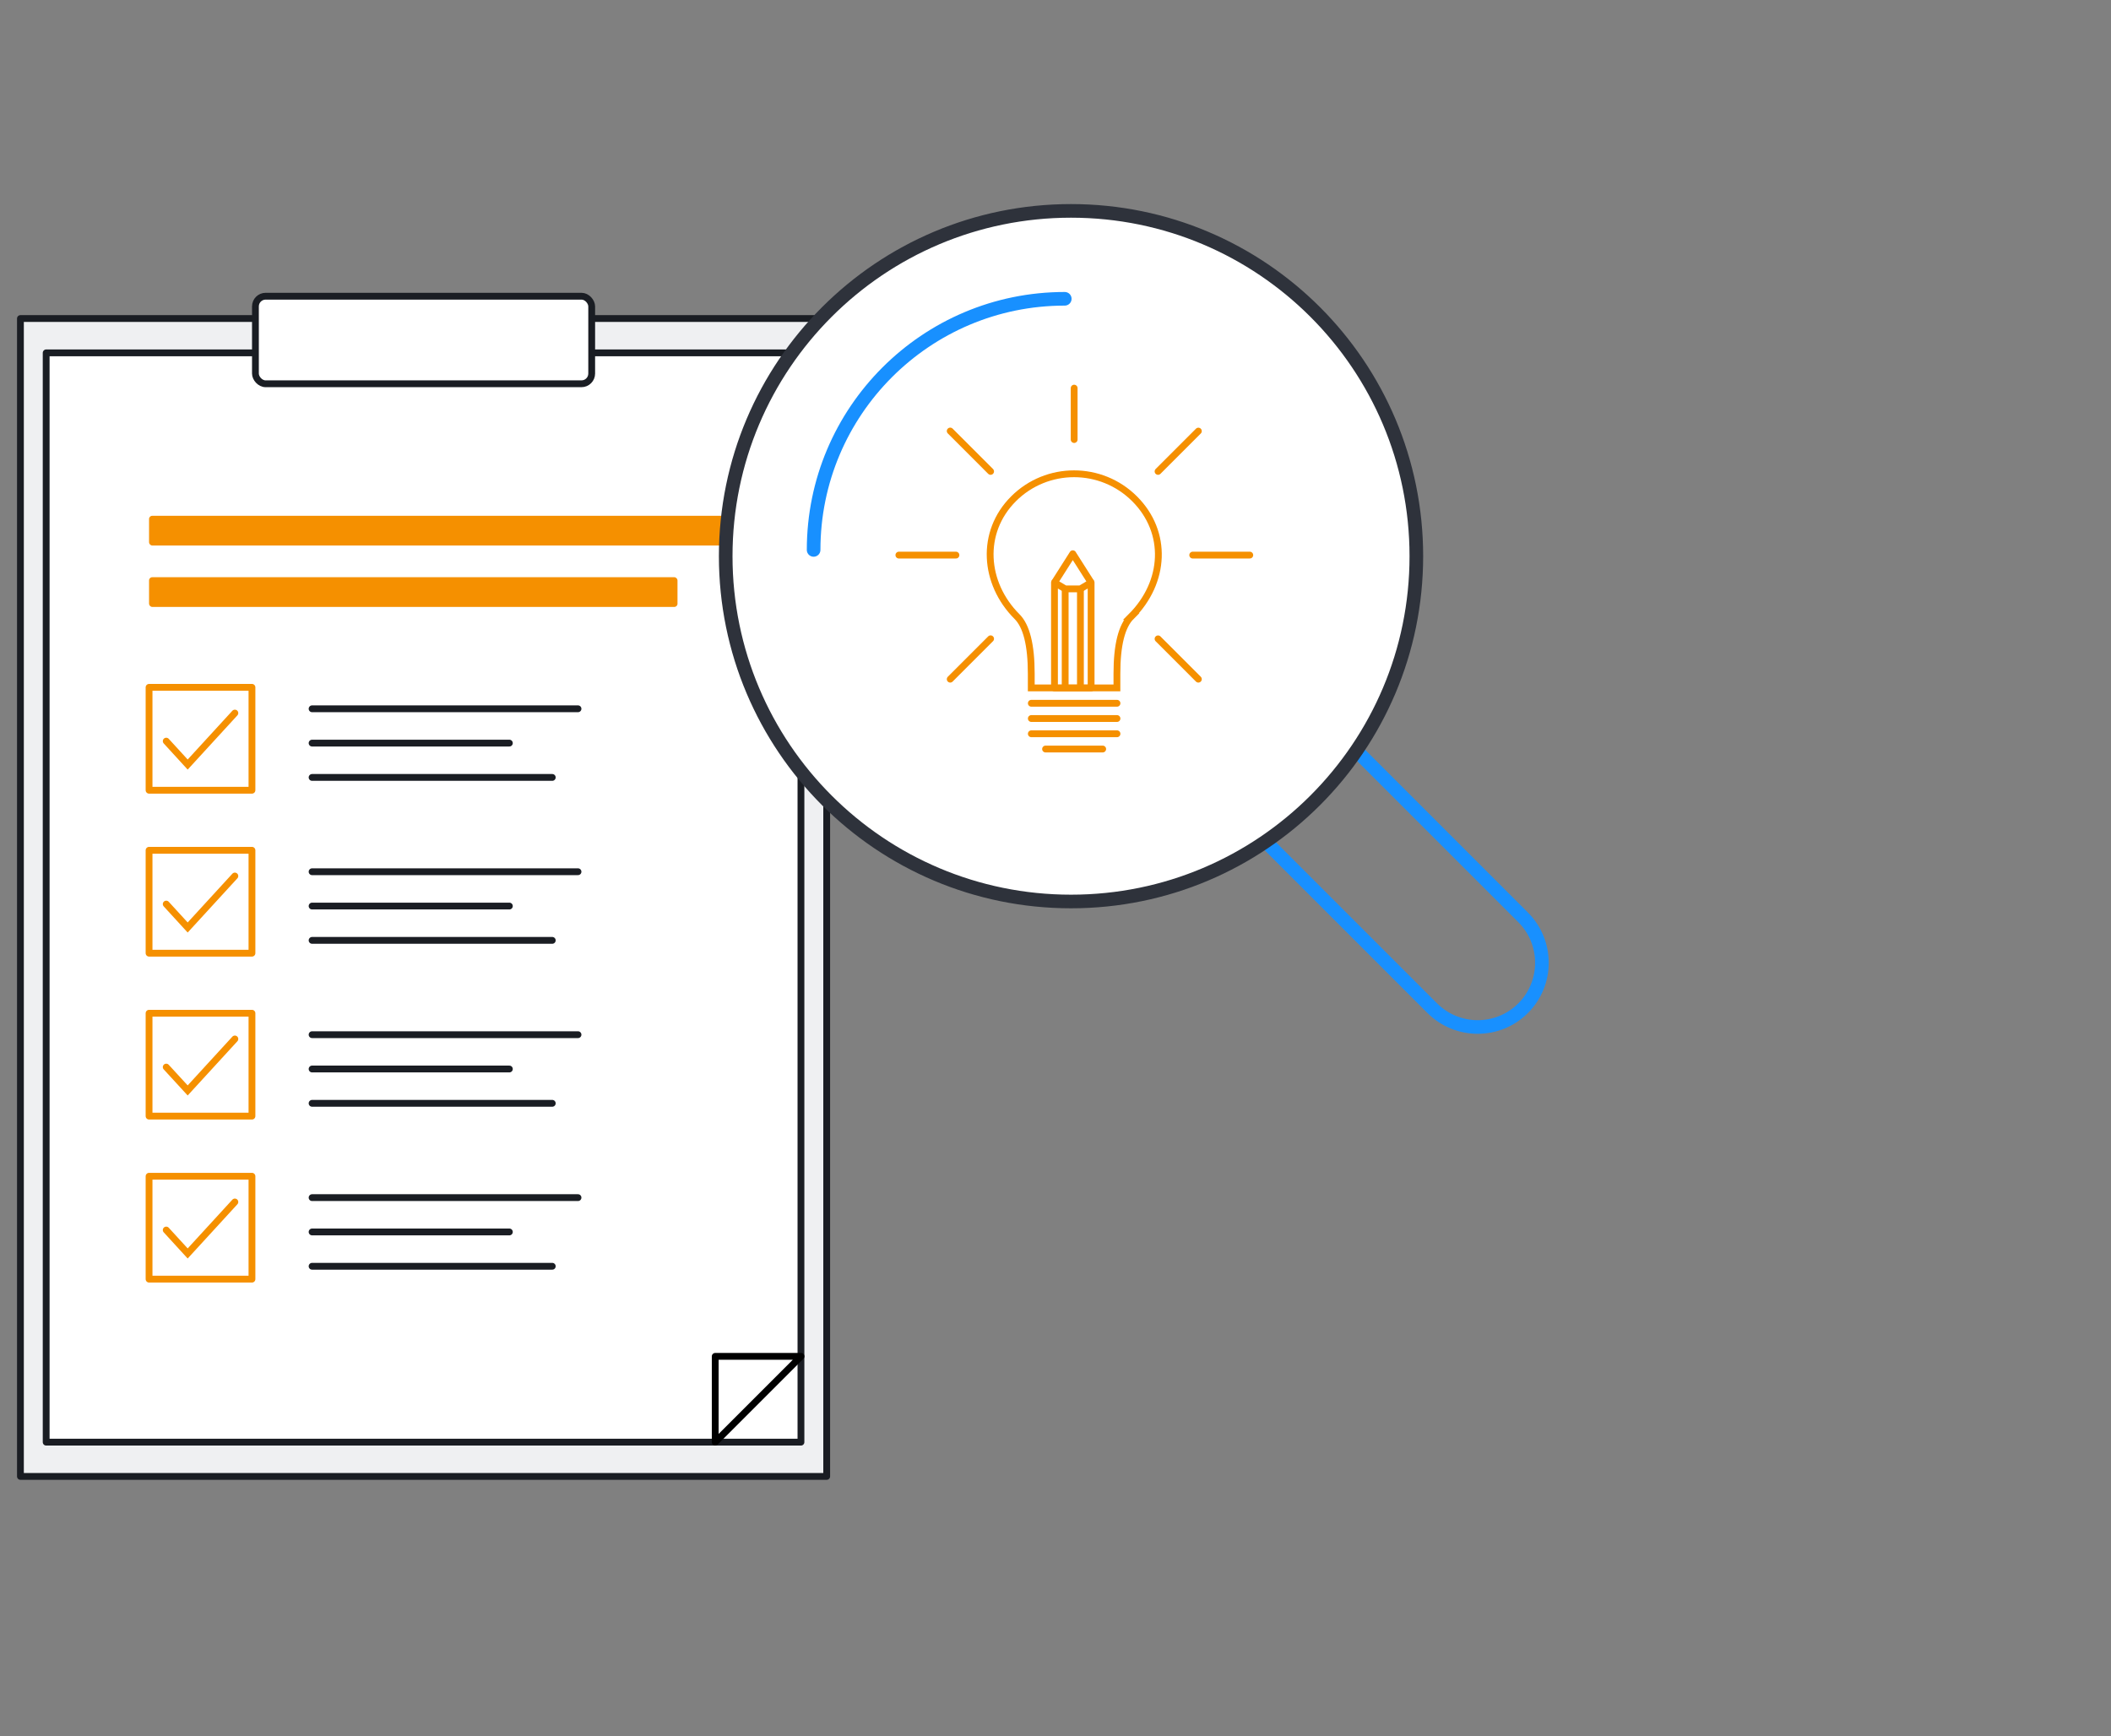
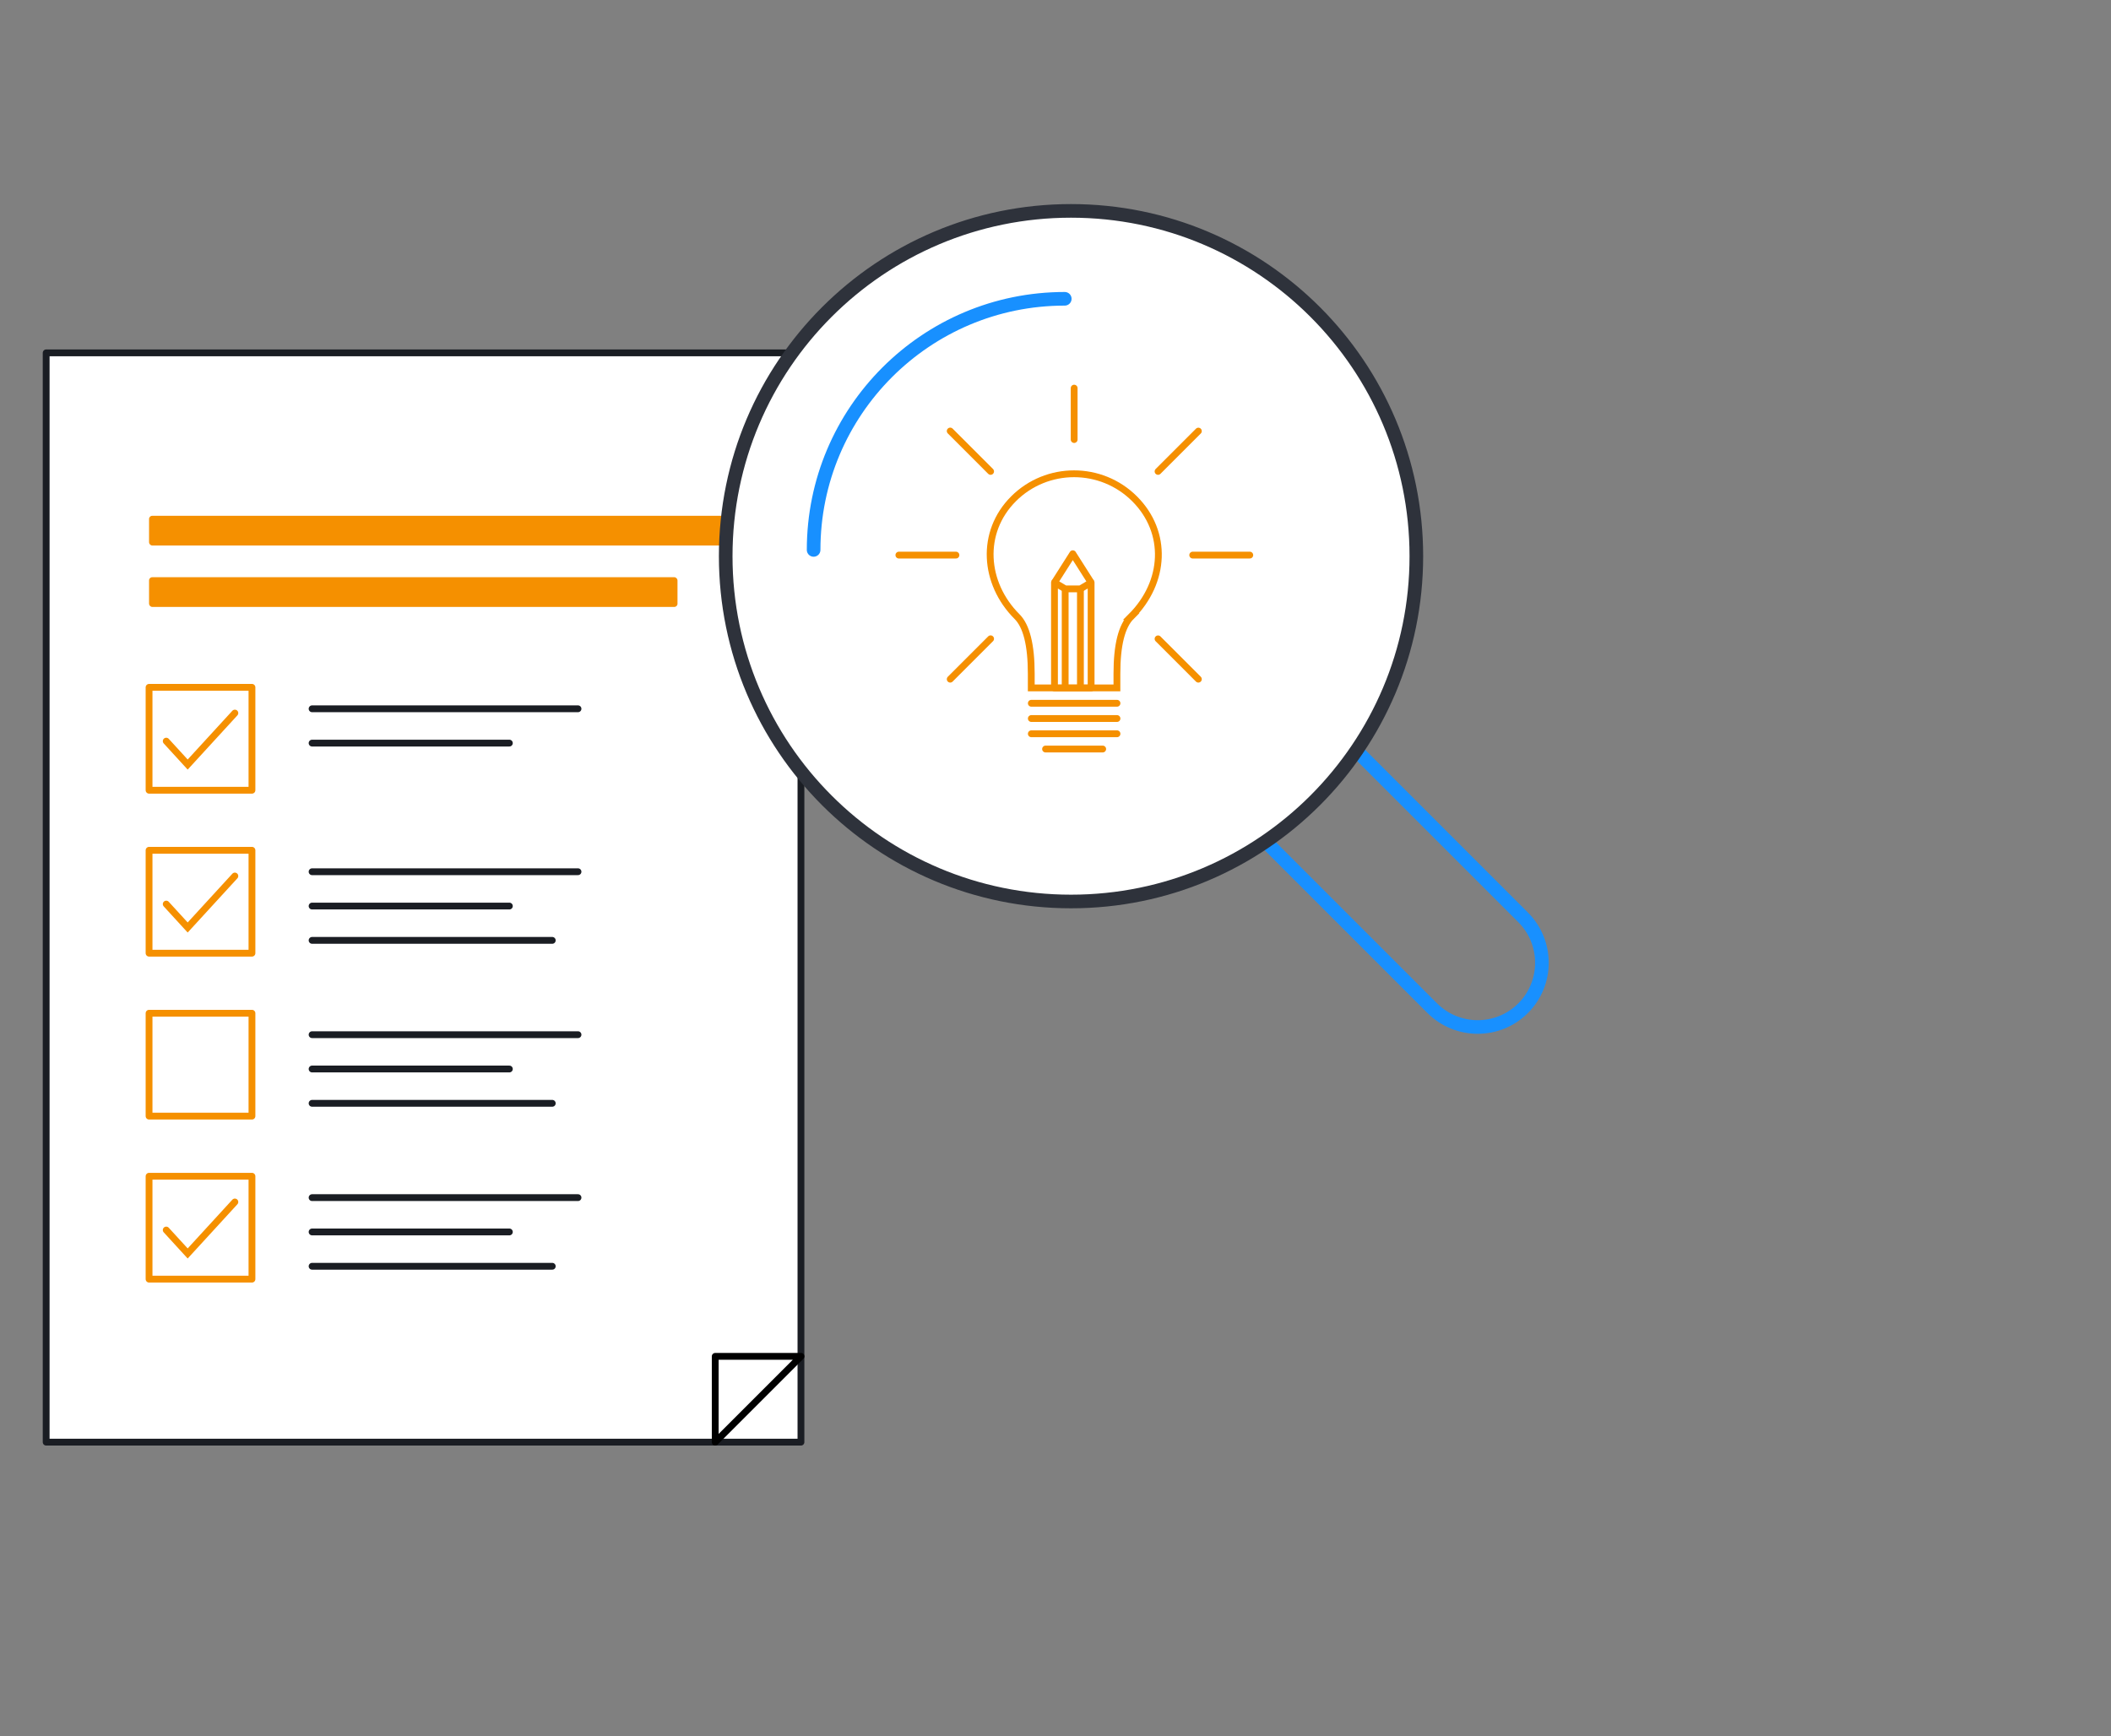
<svg xmlns="http://www.w3.org/2000/svg" id="Ebene_1" viewBox="0 0 310 255">
  <rect x="0" y="0" width="310" height="255" fill="#808080" stroke="none" />
-   <rect x="3" y="46.78" width="118.4" height="170.04" fill="#eff0f2" stroke="#1a1d23" stroke-linecap="round" stroke-linejoin="round" />
  <rect x="6.78" y="51.82" width="110.84" height="159.97" fill="#fff" stroke="#1a1d23" stroke-linecap="round" stroke-linejoin="round" />
-   <rect x="37.51" y="43.5" width="49.38" height="12.86" rx="1.5" ry="1.5" fill="#fff" stroke="#1a1d23" />
  <rect x="21.89" y="75.75" width="88.17" height="4.36" rx=".46" ry=".46" fill="#f59000" />
  <rect x="21.89" y="84.77" width="77.6" height="4.36" rx=".46" ry=".46" fill="#f59000" />
  <path d="M105.03,199.19v12.6l12.6-12.6h-12.6Z" fill="none" stroke="#000" stroke-linejoin="round" />
  <path d="M24.41,108.84l3.15,3.44,6.93-7.56" fill="none" stroke="#f59000" stroke-linecap="round" />
  <path d="M24.41,132.77l3.15,3.44,6.93-7.56" fill="none" stroke="#f59000" stroke-linecap="round" />
-   <path d="M24.41,156.71l3.15,3.43,6.93-7.56" fill="none" stroke="#f59000" stroke-linecap="round" />
  <path d="M24.41,180.64l3.15,3.44,6.93-7.56" fill="none" stroke="#f59000" stroke-linecap="round" />
  <path d="M45.83,104.09h39.05" fill="none" stroke="#1a1d23" stroke-linecap="round" stroke-linejoin="round" />
  <path d="M45.83,109.13h28.97" fill="none" stroke="#1a1d23" stroke-linecap="round" stroke-linejoin="round" />
-   <path d="M45.83,114.17h35.27" fill="none" stroke="#1a1d23" stroke-linecap="round" stroke-linejoin="round" />
  <path d="M45.83,128.02h39.05" fill="none" stroke="#1a1d23" stroke-linecap="round" stroke-linejoin="round" />
  <path d="M45.83,133.06h28.97" fill="none" stroke="#1a1d23" stroke-linecap="round" stroke-linejoin="round" />
  <path d="M45.83,138.1h35.27" fill="none" stroke="#1a1d23" stroke-linecap="round" stroke-linejoin="round" />
  <path d="M45.83,151.95h39.05" fill="none" stroke="#1a1d23" stroke-linecap="round" stroke-linejoin="round" />
  <path d="M45.83,156.99h28.97" fill="none" stroke="#1a1d23" stroke-linecap="round" stroke-linejoin="round" />
  <path d="M45.83,162.03h35.27" fill="none" stroke="#1a1d23" stroke-linecap="round" stroke-linejoin="round" />
  <path d="M45.83,175.88h39.05" fill="none" stroke="#1a1d23" stroke-linecap="round" stroke-linejoin="round" />
  <path d="M45.83,180.92h28.97" fill="none" stroke="#1a1d23" stroke-linecap="round" stroke-linejoin="round" />
  <path d="M45.83,185.96h35.27" fill="none" stroke="#1a1d23" stroke-linecap="round" stroke-linejoin="round" />
  <rect x="21.89" y="100.94" width="15.11" height="15.11" fill="none" stroke="#f59000" stroke-linejoin="round" />
  <rect x="21.89" y="124.87" width="15.11" height="15.11" fill="none" stroke="#f59000" stroke-linejoin="round" />
  <rect x="21.89" y="148.8" width="15.11" height="15.11" fill="none" stroke="#f59000" stroke-linejoin="round" />
  <rect x="21.89" y="172.74" width="15.11" height="15.11" fill="none" stroke="#f59000" stroke-linejoin="round" />
  <path d="M199.21,110.26l24.46,24.46c3.68,3.68,3.68,9.66,0,13.34-3.68,3.68-9.66,3.68-13.34,0l-24.46-24.46" fill="none" stroke="#1890ff" stroke-width="2" />
-   <path d="M106.57,81.68c0,28.01,22.7,50.71,50.71,50.71s50.71-22.7,50.71-50.71-22.7-50.71-50.71-50.71-50.71,22.7-50.71,50.71Z" fill="#fff" fill-rule="evenodd" stroke="#2e323b" stroke-width="2" />
+   <path d="M106.57,81.68c0,28.01,22.7,50.71,50.71,50.71s50.71-22.7,50.71-50.71-22.7-50.71-50.71-50.71-50.71,22.7-50.71,50.71" fill="#fff" fill-rule="evenodd" stroke="#2e323b" stroke-width="2" />
  <path d="M156.36,43.88c-20.37,0-36.88,16.51-36.88,36.88" fill="none" stroke="#1890ff" stroke-linecap="round" stroke-width="2" />
  <path d="M166.12,90.54c-1.4,1.4-2.1,4.19-2.1,8.38v2.1h-12.58v-2.1c0-4.19-.7-6.99-2.1-8.38-4.88-4.88-5.42-12.37-.51-17.28,4.91-4.91,12.88-4.91,17.79,0,4.91,4.91,4.54,12.23-.51,17.28ZM153.54,110h8.39-8.39Z" fill="#fff" />
  <path d="M153.54,110h8.39M151.45,105.52h12.58M183.53,81.52h-8.38M140.38,81.52h-8.38M157.74,57v7.55M151.45,103.28h12.58M151.45,107.76h12.58M166.12,90.54c-1.4,1.4-2.1,4.19-2.1,8.38v2.1h-12.58v-2.1c0-4.19-.7-6.99-2.1-8.38-4.88-4.88-5.42-12.37-.51-17.28,4.91-4.91,12.88-4.91,17.79,0,4.91,4.91,4.54,12.23-.51,17.28Z" fill="none" stroke="#f59000" stroke-linecap="round" />
  <path d="M145.47,93.81l-5.93,5.93M175.98,63.31l-2.96,2.96-2.96,2.96" fill="none" stroke="#f59000" stroke-linecap="round" />
  <path d="M145.47,69.23l-5.93-5.93M175.98,99.74l-2.96-2.96-2.96-2.96" fill="none" stroke="#f59000" stroke-linecap="round" />
  <path d="M160.23,101.04v-15.49l-1.57.93h-2.24l-1.57-.93v15.49h5.38Z" fill="none" stroke="#f59000" stroke-linejoin="round" />
  <path d="M160.23,85.55l-2.69-4.23-2.69,4.23" fill="none" stroke="#f59000" stroke-linejoin="round" />
  <path d="M158.66,86.48v14.56" fill="none" stroke="#f59000" stroke-linejoin="round" />
  <path d="M156.42,86.48v14.56" fill="none" stroke="#f59000" stroke-linejoin="round" />
</svg>